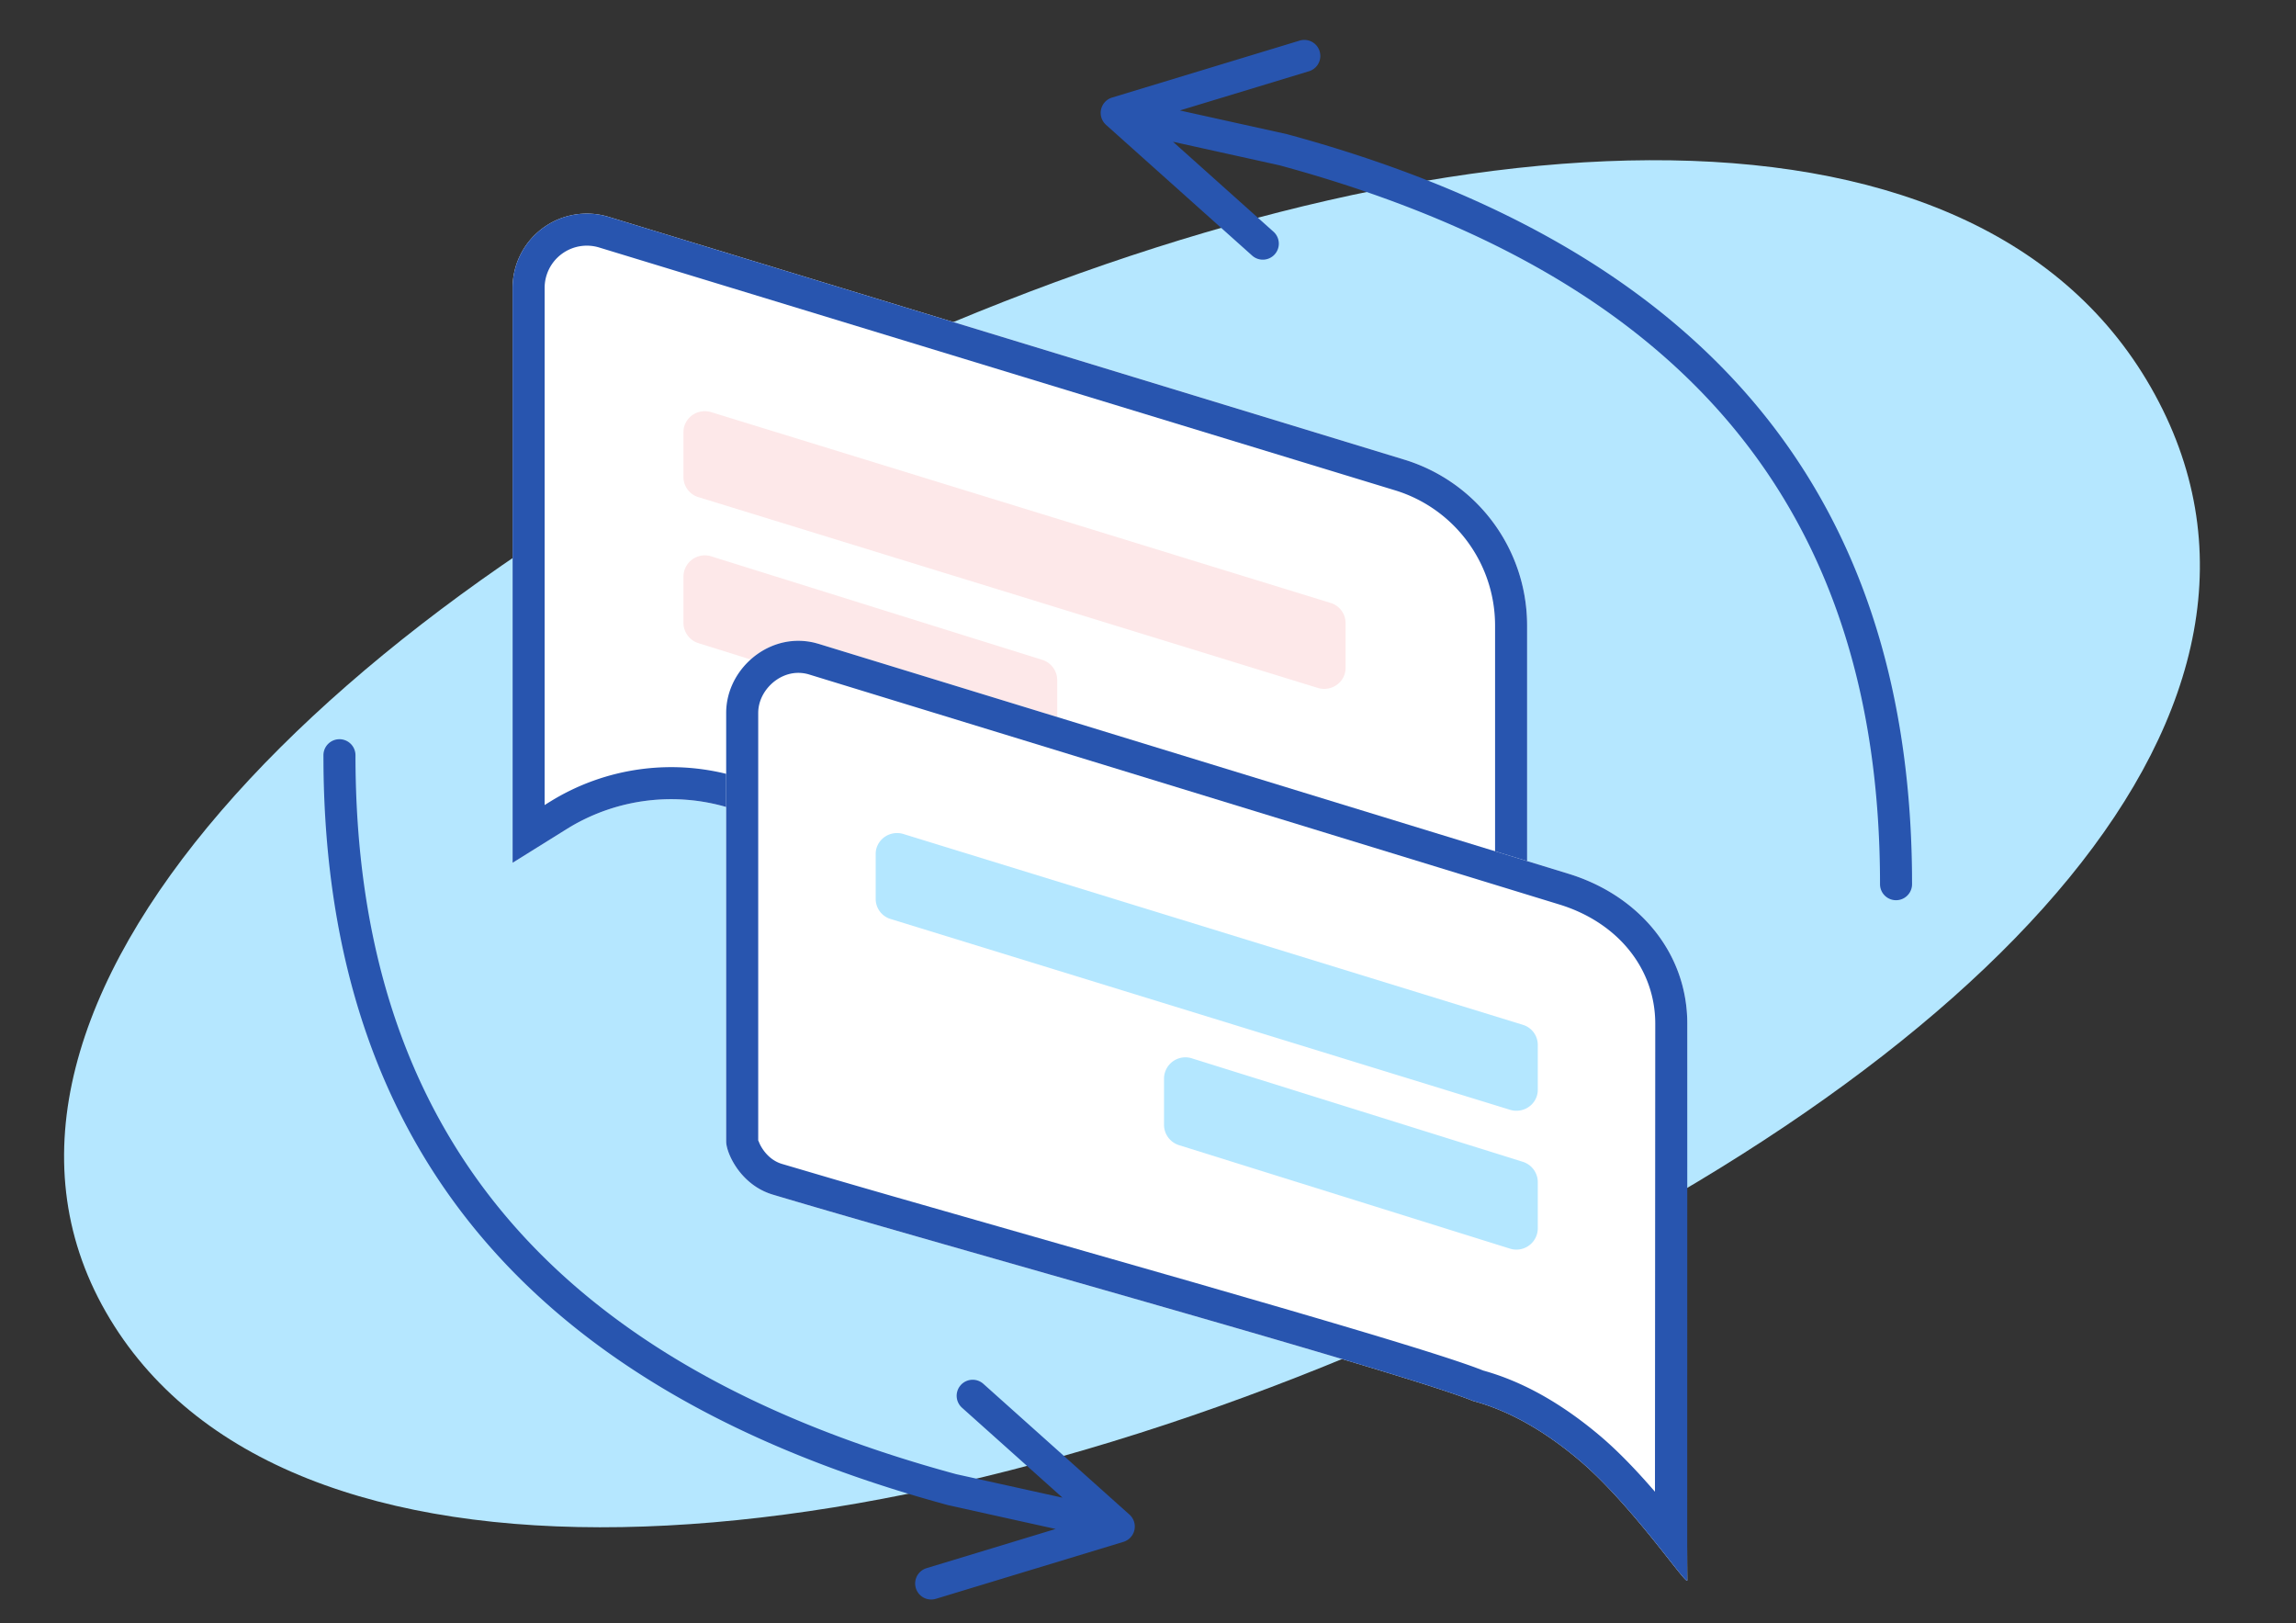
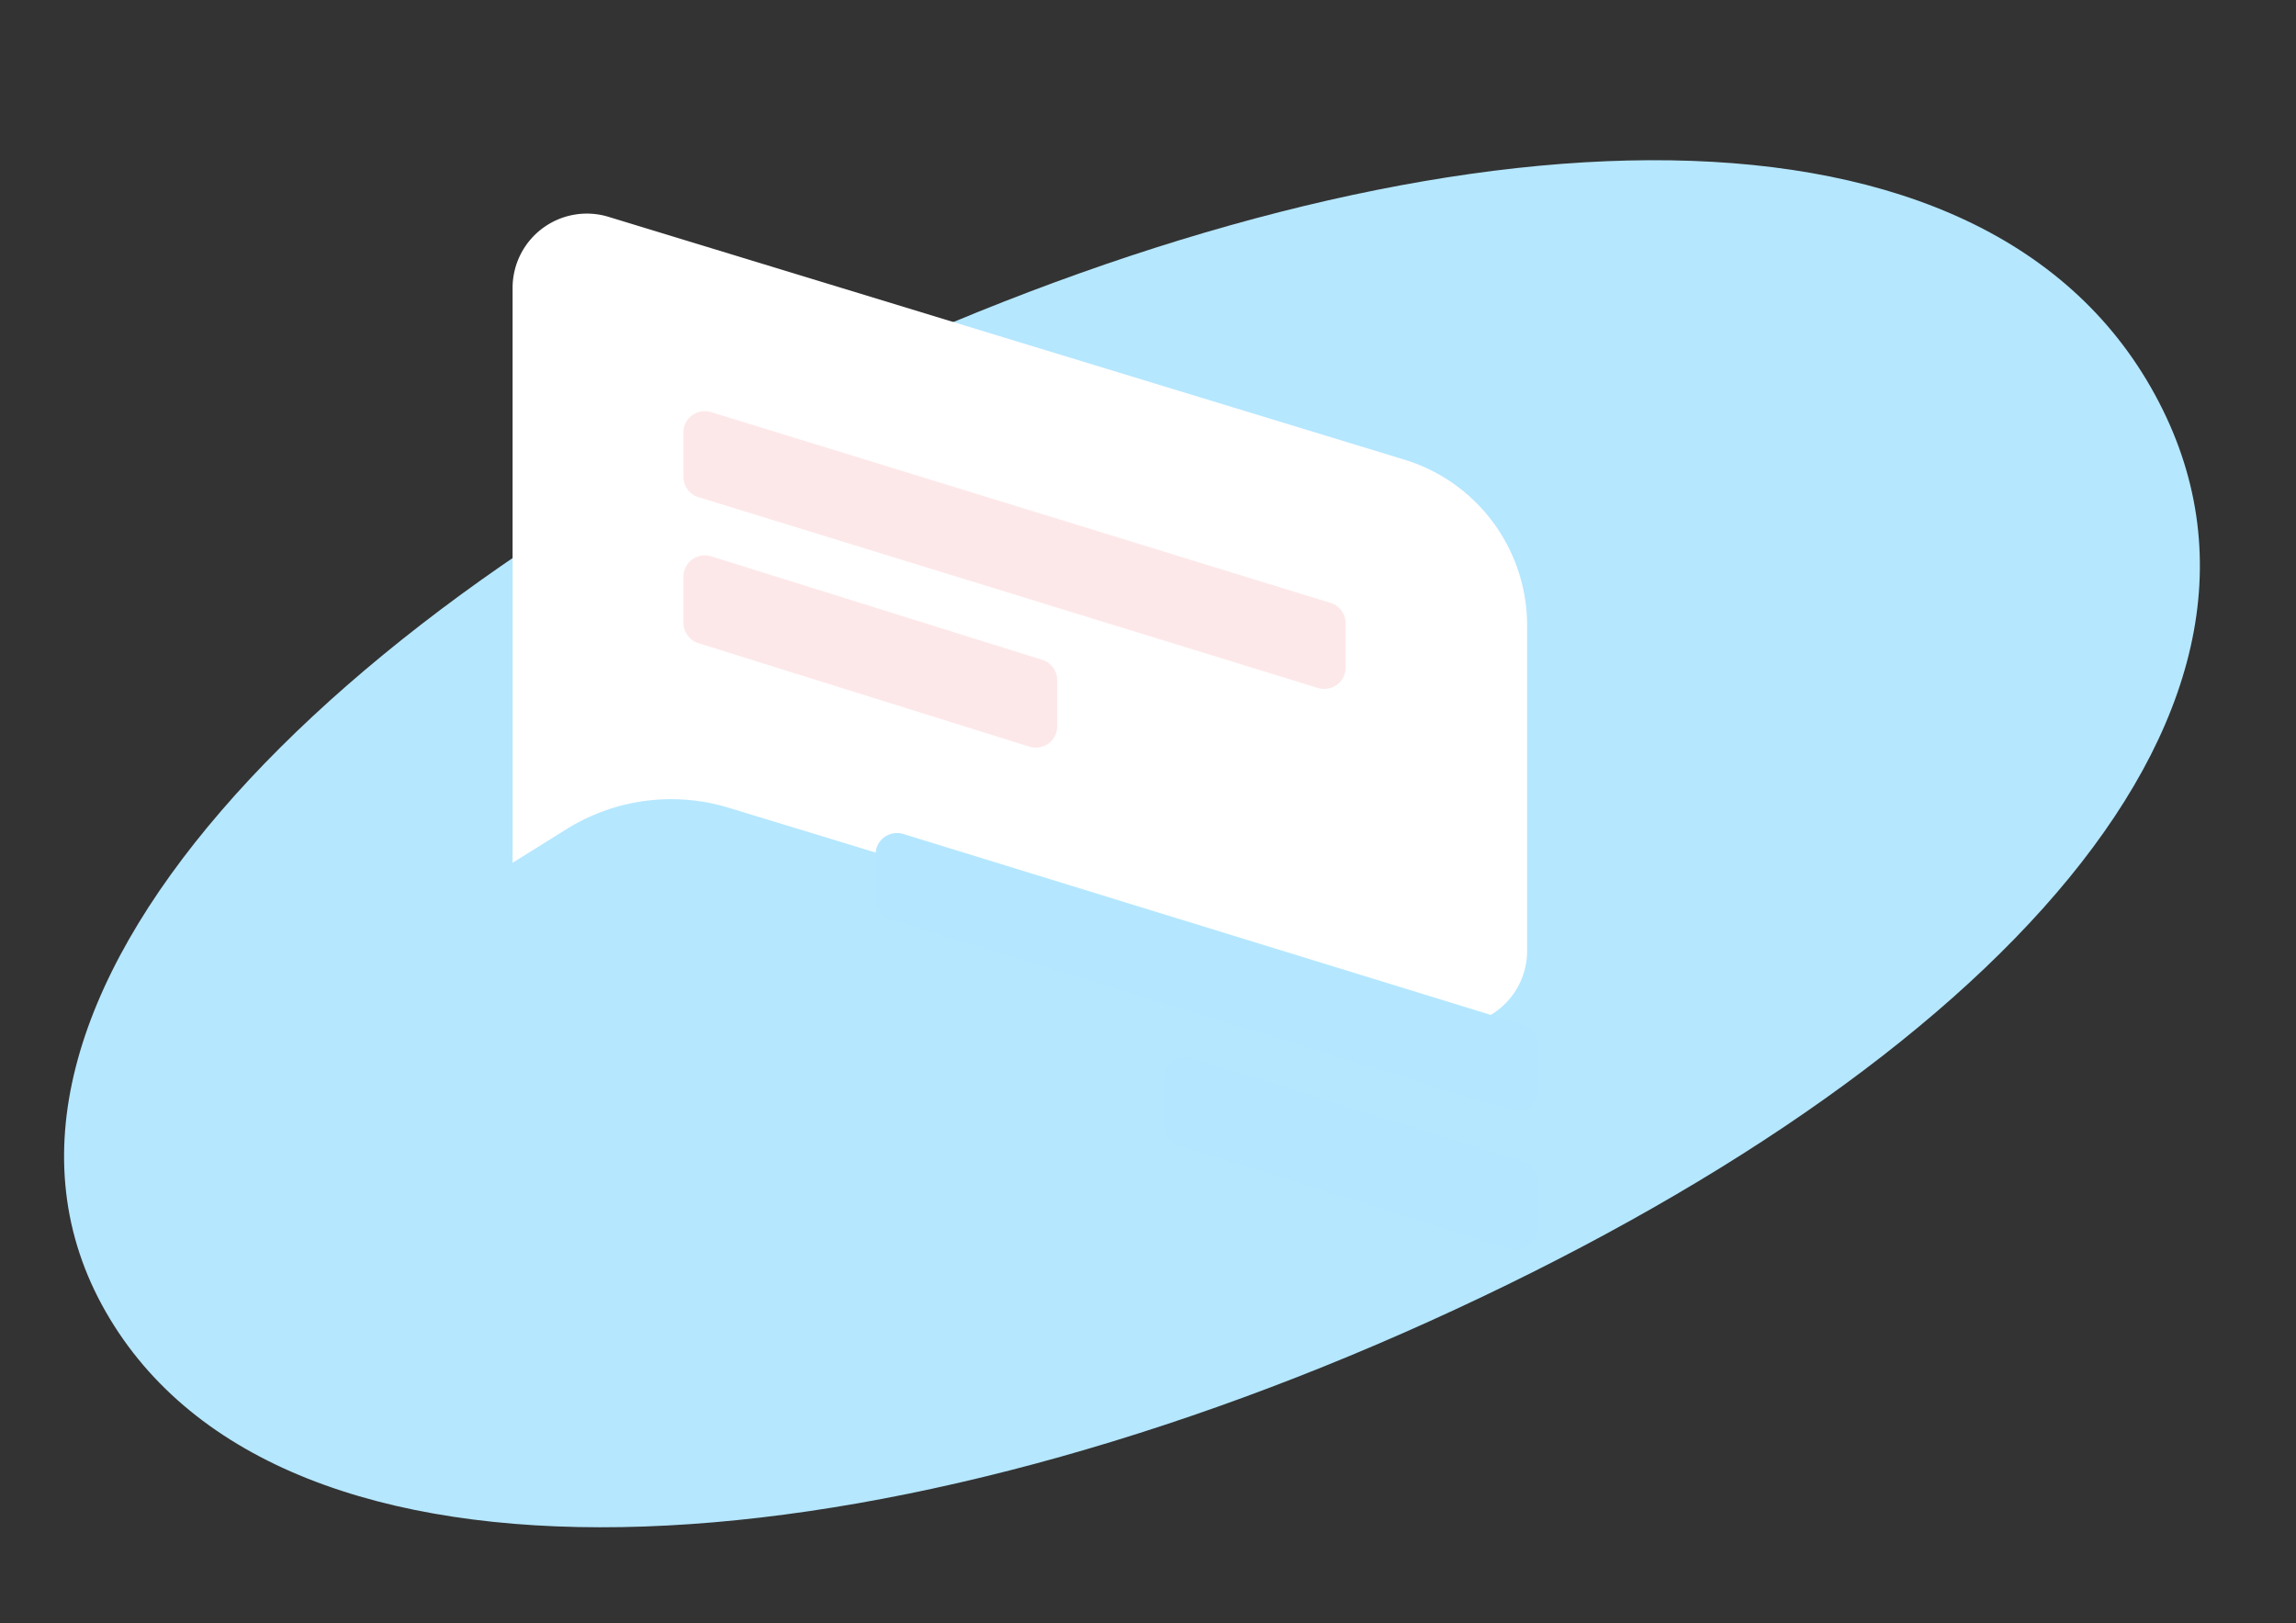
<svg xmlns="http://www.w3.org/2000/svg" width="215" height="152" viewBox="0 0 215 152">
  <rect x="0" y="0" width="215" height="152" fill="#333333" stroke="none" />
  <g fill="none" fill-rule="evenodd">
    <path fill="#B5E7FF" d="M82.046 33.29c50.938-23.027 102.356-26.732 119.357 2.966 17 29.698-14.845 63.633-67.584 87.474-52.739 23.84-107.481 27.803-123.916-.906C-6.53 94.115 31.108 56.316 82.046 33.29z" />
    <path fill="#FFF" fill-rule="nonzero" d="M53.048 77.635a18.519 18.519 0 0115.205-2l65.77 20.063A6.955 6.955 0 00143 89.04V58.57c0-7.145-4.665-13.45-11.492-15.533l-74.53-22.736A6.955 6.955 0 0048 26.96l-.001 53.824 5.048-3.148z" />
-     <path fill="#2855AF" fill-rule="nonzero" d="M54.951 20c.572 0 1.142.07 1.696.21l.33.092 74.531 22.736a16.235 16.235 0 0111.488 15.182l.004.35v30.471a6.955 6.955 0 01-8.647 6.749l-.33-.092-65.77-20.064a18.519 18.519 0 00-14.834 1.776l-.37.225L48 80.783V26.96A6.955 6.955 0 0154.951 20zm-3.49 55.09a21.519 21.519 0 0117.667-2.325l65.77 20.063A3.955 3.955 0 00140 89.041v-30.47a13.235 13.235 0 00-9.367-12.663l-74.53-22.736A3.955 3.955 0 0051 26.959l-.001 48.418.46-.288z" />
-     <path fill="#2855AF" fill-rule="nonzero" d="M103.57 11.689a1.5 1.5 0 01.565-2.554l17.566-5.334a1.5 1.5 0 01.871 2.871l-12.088 3.67 10.032 2.22c38.912 10.56 58.145 33.335 58.526 69.136l.005 1.089a1.5 1.5 0 11-3 0c0-35.022-18.273-57.006-56.248-67.313l-9.96-2.202 9.412 8.423a1.5 1.5 0 01.214 1.998l-.096.12a1.5 1.5 0 01-2.118.117L103.57 11.69zm2.193 130.122a1.5 1.5 0 01-.564 2.554l-17.566 5.334a1.5 1.5 0 11-.871-2.871l12.088-3.67-10.032-2.22c-38.912-10.56-58.145-33.335-58.526-69.136l-.005-1.089a1.5 1.5 0 013 0c0 35.022 18.273 57.006 56.248 67.313l9.96 2.202-9.412-8.423a1.5 1.5 0 01-.214-1.998l.096-.12a1.5 1.5 0 012.118-.117l13.68 12.241z" />
    <path fill="#FDE8E9" d="M66.6 38.59l58 17.863a1.964 1.964 0 011.4 1.869v4.22c0 1.081-.895 1.958-2 1.958-.204 0-.406-.03-.6-.09l-58-17.863a1.964 1.964 0 01-1.4-1.869v-4.22c0-1.081.895-1.958 2-1.958.204 0 .406.03.6.09zm.005 13.502l30.992 9.688A2.001 2.001 0 0199 63.688V68a2.002 2.002 0 01-2.605 1.909L65.403 60.22A2.001 2.001 0 0164 58.312V54a2.002 2.002 0 012.605-1.909z" />
-     <path fill="#FFF" fill-rule="nonzero" d="M68 106.885c.006 1.078 1.333 4.06 4.363 4.967 15.705 4.7 59.058 16.657 65.583 19.324 3.29.885 6.597 2.73 9.92 5.535 4.986 4.207 10.14 11.908 10.134 11.25-.042-4.265-.042-21.636 0-52.113 0-6.765-4.673-12.06-11.107-14.032l-70.236-21.53a6.515 6.515 0 00-1.91-.286C71.13 60 68 63.112 68 66.752v40.133z" />
-     <path fill="#2855AF" fill-rule="nonzero" d="M74.747 60c.54 0 1.076.067 1.599.2l.31.086 70.237 21.53C153.327 83.788 158 89.083 158 95.848l-.007 51.203c.002.35.004.653.007.91.006.658-5.148-7.043-10.133-11.25-3.324-2.805-6.63-4.65-9.921-5.535-6.525-2.667-49.878-14.624-65.583-19.324-2.932-.877-4.27-3.7-4.358-4.857l-.005-.11V66.752C68 63.112 71.13 60 74.747 60zM155 95.848c0-5.17-3.527-9.49-8.986-11.163l-70.236-21.53a3.515 3.515 0 00-1.03-.155C72.777 63 71 64.776 71 66.752v40.097l.004-.053c.002-.007.006-.004.012.008l.12.288c.09.192.21.397.35.594.451.63 1.041 1.084 1.738 1.292l4.895 1.442c1.612.47 3.433.996 5.5 1.591l28.041 8.025 8.24 2.385c9.599 2.798 15.43 4.586 18.259 5.623l.746.284c3.684 1.024 7.314 3.066 10.897 6.09.175.148.352.3.53.458 1.167 1.033 2.37 2.252 3.626 3.645l.473.531.541.619.028-43.823z" />
    <path fill="#B4E7FF" d="M84.6 78.09l58 17.863a1.964 1.964 0 011.4 1.869v4.22c0 1.081-.895 1.958-2 1.958-.204 0-.406-.03-.6-.09l-58-17.863a1.964 1.964 0 01-1.4-1.869v-4.22c0-1.081.895-1.958 2-1.958.204 0 .406.03.6.09zm27.005 21.002l30.992 9.688a2.001 2.001 0 011.403 1.908V115a2.002 2.002 0 01-2.605 1.909l-30.992-9.688a2.001 2.001 0 01-1.403-1.908V101a2.002 2.002 0 012.605-1.909z" />
  </g>
</svg>